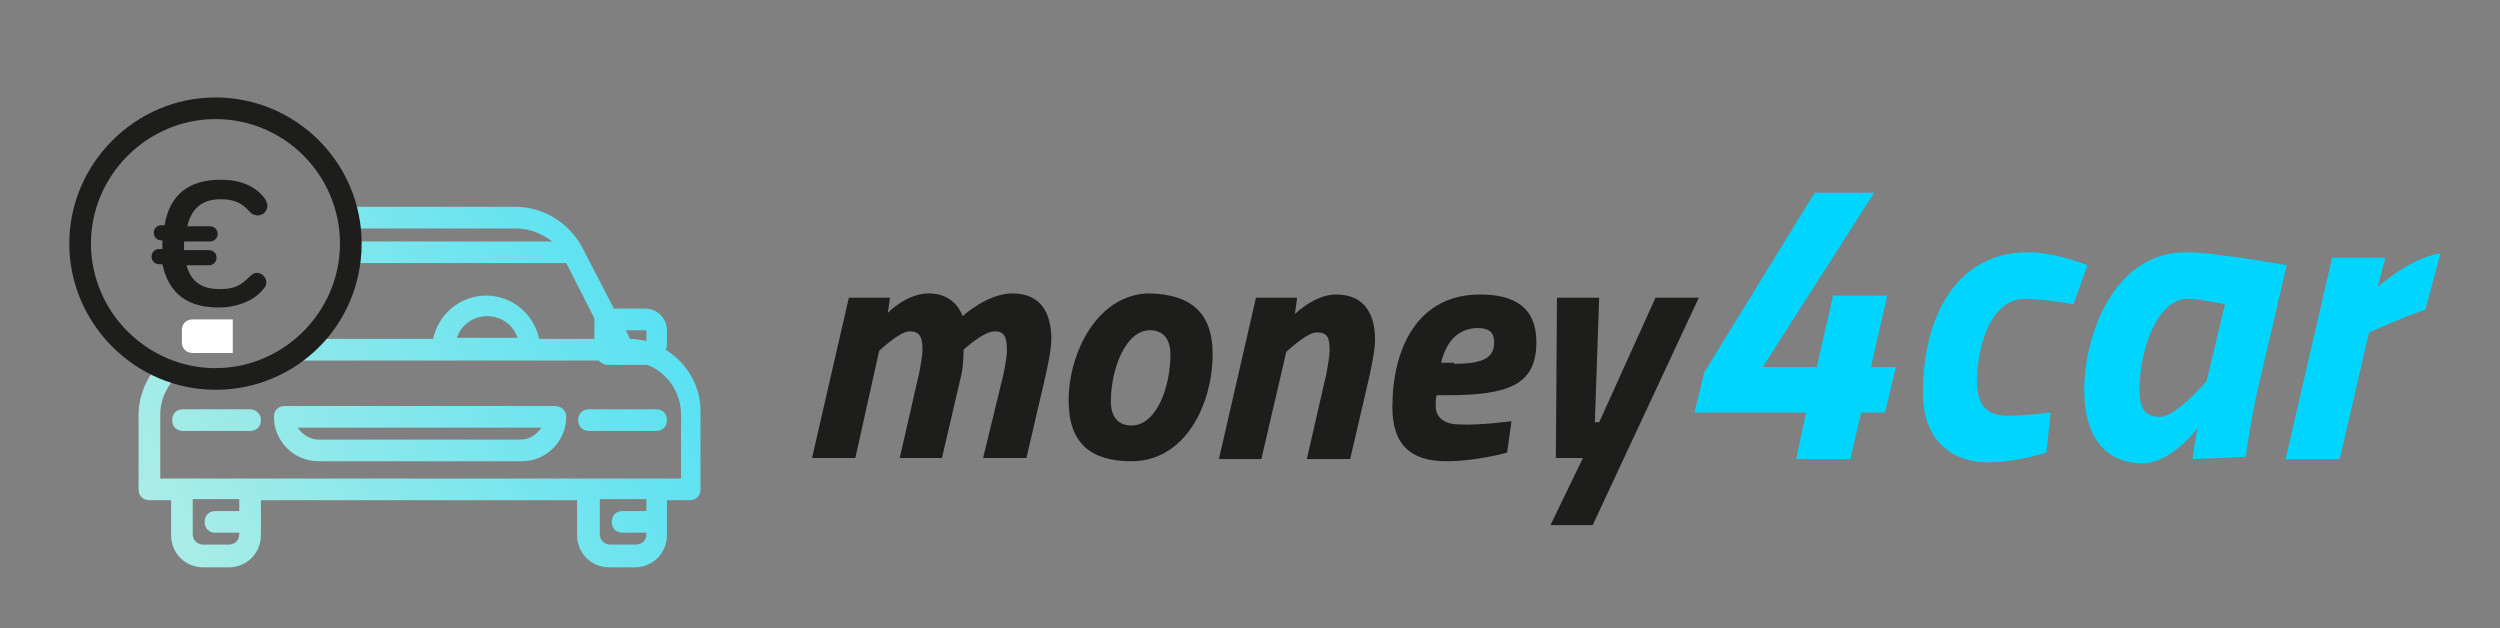
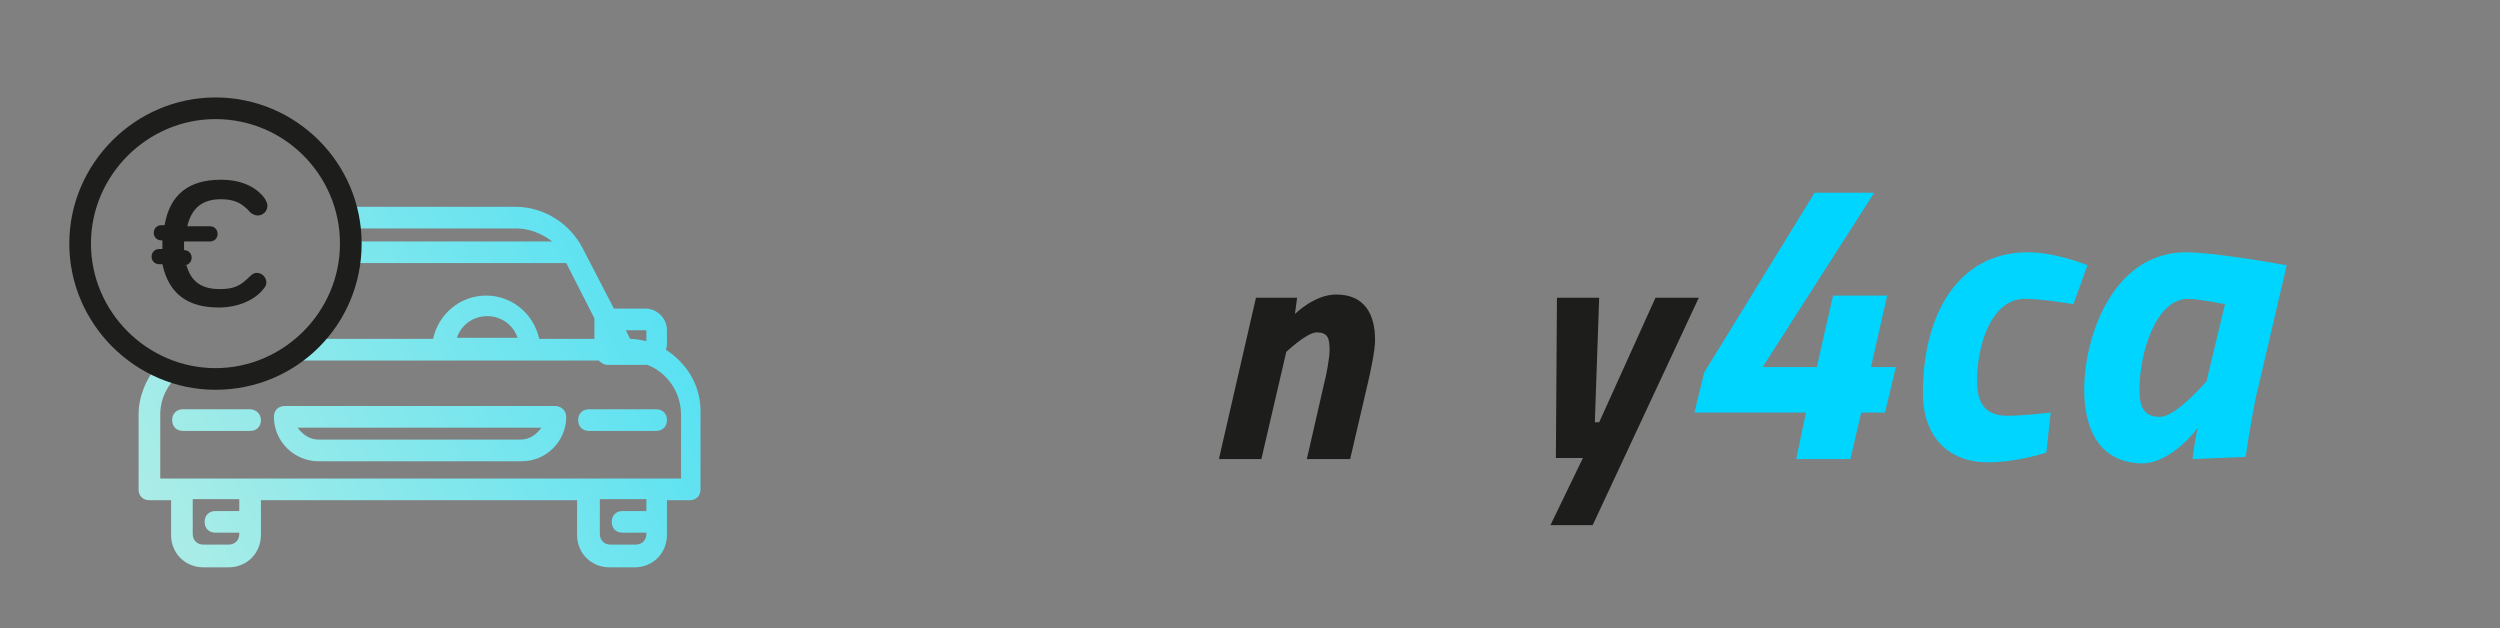
<svg xmlns="http://www.w3.org/2000/svg" id="Capa_1" x="0px" y="0px" viewBox="0 0 230.9 58" style="enable-background:new 0 0 230.9 58;" xml:space="preserve">
  <rect x="0" y="0" width="230.9" height="58" fill="#808080" stroke="none" />
  <style type="text/css">	.st0{fill:#1D1D1B;}	.st1{fill:#00D5FF;}	.st2{fill:#FFFFFF;}	.st3{fill:url(#SVGID_1_);}	.st4{fill:url(#SVGID_00000011020181442032710820000003273413934361792659_);}	.st5{fill:url(#SVGID_00000023974708936209373900000013686410307548606624_);}	.st6{fill:url(#SVGID_00000075869179392401473810000003354094487840899974_);}</style>
  <g>
-     <path class="st0" d="M83.1,42.3l1.6-7c0.2-0.7,0.5-2.4,0.5-3c0-1.1-0.2-1.7-1.2-1.7c-0.9,0-2.8,1.8-2.8,1.8L79,42.3h-4l3.4-14.8  h3.8L82,28.9c0,0,1.7-1.8,3.8-1.8c2.5,0,3.1,2.1,3.1,2.1s2.3-2.1,4.6-2.1c2.7,0,3.6,1.9,3.6,4.2c0,1.1-0.4,2.8-0.6,3.7l-1.7,7.3h-4  l1.7-7c0.2-0.7,0.5-2.3,0.5-2.9c0-1.2-0.2-1.8-1.1-1.8c-1.1,0-2.9,1.7-2.9,1.7S89,34,88.7,35l-1.7,7.3H83.1z" />
-     <path class="st0" d="M112,32.7c0,4.6-2.5,9.9-7.5,9.9c-3.7,0-5.8-1.6-5.8-5.6c0-4.6,2.8-9.9,7.5-9.9C109.9,27.2,112,28.8,112,32.7z   M108.1,32.7c0-1.4-0.7-2.2-1.9-2.2c-2.2,0-3.6,3.5-3.6,6.6c0,1.4,0.7,2.2,1.9,2.2C106.8,39.3,108.1,35.8,108.1,32.7z" />
    <path class="st0" d="M112.6,42.3l3.4-14.8h3.8l-0.2,1.5c0,0,1.8-1.8,3.8-1.8c2.7,0,3.6,1.9,3.6,4.2c0,1-0.4,2.8-0.6,3.7l-1.7,7.3  h-4l1.6-7c0.2-0.7,0.5-2.4,0.5-3c0-1.1-0.1-1.7-1.2-1.7c-0.9,0-2.8,1.8-2.8,1.8l-2.3,9.9H112.6z" />
-     <path class="st0" d="M139.6,38.9l-0.4,2.9c0,0-2.8,0.8-5.6,0.8c-3.4,0-5-1.6-5-5c0-5.4,2.3-10.4,8.1-10.4c3.2,0,5.2,1.2,5.2,4.4  c0,3.9-2.5,4.9-8.2,4.9h-1c-0.1,0.2-0.1,0.7-0.1,1c0,1.2,1,1.7,2.2,1.7C136.7,39.3,139.6,38.9,139.6,38.9z M134.3,33.6  c2.8,0,3.7-0.6,3.7-2c0-0.9-0.5-1.3-1.5-1.3c-1.7,0-2.9,1.1-3.4,3.2H134.3z" />
    <path class="st0" d="M147.7,27.5L147.3,39h0.4l5.2-11.5h4l-9.8,21h-3.9l3-6.2h-2.5l0.1-14.8H147.7z" />
    <path class="st1" d="M166.8,38.1h-10.3l0.9-3.7l10.2-16.6h5.5l-10.3,16.1h5l1.5-6.6h5l-1.5,6.6h2.3l-1,4.2h-2.2l-1,4.3h-5  L166.8,38.1z" />
    <path class="st1" d="M192.8,24.5l-1.3,3.6c0,0-2.8-0.5-4.5-0.5c-3,0-4.4,4.1-4.4,7.6c0,2.1,0.8,3.2,2.8,3.2c1.6,0,4-0.3,4-0.3  l-0.4,3.7c0,0-2.7,0.9-5.4,0.9c-3.6,0-6-2.3-6-6.4c0-7.2,3.2-13,9.7-13C189.9,23.3,192.8,24.5,192.8,24.5z" />
    <path class="st1" d="M192.5,36c0-5,2.7-12.7,9.4-12.7c2.7,0,9.3,1.2,9.3,1.2l-2.8,12c-0.5,2.3-1,5.7-1,5.7l-4.9,0.2  c0,0,0.3-2.3,0.5-2.9c0,0-2.4,3.3-5.2,3.3C194,42.7,192.5,39.8,192.5,36z M197.6,36c0,1.6,0.4,2.5,1.9,2.5c1.5,0,4.3-3.3,4.3-3.3  l1.7-7.1c0,0-2.4-0.5-3.4-0.5C199.1,27.6,197.6,32.6,197.6,36z" />
-     <path class="st1" d="M215.4,23.8h4.9l-0.7,2.7c0,0,3-2.7,5.8-3.1l-1.4,5.2c-1.8,0.6-5.2,2.1-5.2,2.1l-2.7,11.7h-5L215.4,23.8z" />
  </g>
  <g>
-     <path class="st2" d="M21.5,29.5h-3.7c-0.6,0-1,0.4-1,1v1.1c0,0.6,0.4,1,1,1h3.7V29.5z" />
    <g>
      <linearGradient id="SVGID_1_" gradientUnits="userSpaceOnUse" x1="9.891" y1="43.765" x2="107.061" y2="-3.942">
        <stop offset="0" style="stop-color:#AEEDE6" />
        <stop offset="1" style="stop-color:#00D5FF" />
      </linearGradient>
      <path class="st3" d="M23.1,37.8h-6.2c-0.6,0-1,0.4-1,1s0.4,1,1,1h6.2c0.6,0,1-0.4,1-1S23.6,37.8,23.1,37.8z" />
      <linearGradient id="SVGID_00000155129253716335083970000000346164185340829872_" gradientUnits="userSpaceOnUse" x1="17.186" y1="58.625" x2="114.357" y2="10.918">
        <stop offset="0" style="stop-color:#AEEDE6" />
        <stop offset="1" style="stop-color:#00D5FF" />
      </linearGradient>
      <path style="fill:url(#SVGID_00000155129253716335083970000000346164185340829872_);" d="M54.4,37.8c-0.6,0-1,0.4-1,1s0.4,1,1,1   h6.2c0.6,0,1-0.4,1-1s-0.4-1-1-1H54.4z" />
      <linearGradient id="SVGID_00000023241066994560467540000013480726319827329674_" gradientUnits="userSpaceOnUse" x1="13.781" y1="51.689" x2="110.952" y2="3.982">
        <stop offset="0" style="stop-color:#AEEDE6" />
        <stop offset="1" style="stop-color:#00D5FF" />
      </linearGradient>
      <path style="fill:url(#SVGID_00000023241066994560467540000013480726319827329674_);" d="M51.3,37.5h-25c-0.6,0-1,0.4-1,1   c0,2.3,1.9,4.1,4.1,4.1h18.8c2.3,0,4.1-1.9,4.1-4.1C52.3,37.9,51.8,37.5,51.3,37.5z M48.1,40.6H29.4c-0.8,0-1.5-0.5-1.9-1.1H50   C49.6,40.1,48.9,40.6,48.1,40.6z" />
    </g>
    <g>
      <g>
        <linearGradient id="SVGID_00000048503613959933841040000015113817763830321554_" gradientUnits="userSpaceOnUse" x1="13.65" y1="51.421" x2="110.82" y2="3.714">
          <stop offset="0" style="stop-color:#AEEDE6" />
          <stop offset="1" style="stop-color:#00D5FF" />
        </linearGradient>
        <path style="fill:url(#SVGID_00000048503613959933841040000015113817763830321554_);" d="M61.5,32.3c0.1-0.2,0.1-0.5,0.1-0.7    v-1.1c0-1.1-0.9-2-2-2h-2.9l-2.9-5.6c-1.2-2.3-3.6-3.8-6.2-3.8H32c0.2,0.6,0.3,1.3,0.4,2h15.3c1.2,0,2.4,0.5,3.3,1.2H32.4    c0,0.1,0,0.1,0,0.2c0,0.6-0.1,1.2-0.1,1.8h20l2.6,5.1c0,0,0,0,0,0.1v1.8h-5.1c-0.5-2.3-2.5-4-4.9-4s-4.4,1.7-4.9,4H28.9    c-0.8,0.8-1.6,1.4-2.5,2h28.9c0.2,0.2,0.5,0.4,0.8,0.4h3.7c1.8,0.7,3.1,2.5,3.1,4.6v5.9h-2.1h-6.3H23.1h-6.3h-2v-5.9    c0-1.5,0.7-2.8,1.7-3.7c-0.7-0.2-1.4-0.5-2-0.8c-1,1.2-1.7,2.8-1.7,4.5v6.9c0,0.6,0.4,1,1,1h2v3.2c0,1.7,1.3,3,3,3h2.3    c1.7,0,3-1.3,3-3v-3.2h29.2v3.2c0,1.7,1.3,3,3,3h2.3c1.7,0,3-1.3,3-3v-3.2h2.1c0.6,0,1-0.4,1-1v-6.9    C64.8,35.7,63.5,33.6,61.5,32.3z M42.2,31.2c0.4-1.2,1.5-2,2.8-2s2.4,0.8,2.8,2H42.2z M59.7,31.5c-0.5-0.1-1-0.2-1.5-0.2    l-0.4-0.8h1.9V31.5z M22.1,47.2h-2.2c-0.6,0-1,0.4-1,1s0.4,1,1,1h2.2v0.1c0,0.6-0.4,1-1,1h-2.3c-0.6,0-1-0.4-1-1v-3.2h4.3V47.2z     M59.7,47.2h-2.2c-0.6,0-1,0.4-1,1s0.4,1,1,1h2.2v0.1c0,0.6-0.4,1-1,1h-2.3c-0.6,0-1-0.4-1-1v-3.2h4.3V47.2z" />
        <path class="st0" d="M19.9,36c-7.4,0-13.5-6.1-13.5-13.5S12.5,9,19.9,9S33.4,15,33.4,22.5S27.4,36,19.9,36z M19.9,11    c-6.3,0-11.5,5.2-11.5,11.5S13.6,34,19.9,34s11.5-5.2,11.5-11.5S26.3,11,19.9,11z" />
      </g>
    </g>
    <g>
-       <path class="st0" d="M17.2,24.4c0.4,1.6,1.4,2.3,3.1,2.3c1.3,0,1.9-0.3,2.7-1.1c0.3-0.3,0.5-0.4,0.7-0.4c0.5,0,0.9,0.4,0.9,0.9   c0,0.2-0.1,0.4-0.2,0.5c-0.8,1.1-2.4,1.8-4.2,1.8c-2.8,0-4.6-1.2-5.2-4h-0.3c-0.4,0-0.7-0.3-0.7-0.7c0-0.4,0.3-0.7,0.7-0.7H15   v-0.8h-0.1c-0.4,0-0.7-0.3-0.7-0.7c0-0.4,0.3-0.7,0.7-0.7h0.3c0.5-2.9,2.3-4.2,5.2-4.2c2.1,0,3.4,0.8,4.1,1.8   c0.1,0.2,0.2,0.4,0.2,0.6c0,0.5-0.4,0.9-0.9,0.9c-0.2,0-0.5-0.1-0.7-0.3c-0.7-0.8-1.4-1.2-2.7-1.2c-1.7,0-2.7,0.8-3.1,2.5h2.1   c0.4,0,0.7,0.3,0.7,0.7c0,0.4-0.3,0.7-0.7,0.7H17v0.8h2.3c0.4,0,0.7,0.3,0.7,0.7c0,0.4-0.3,0.7-0.7,0.7H17.2z" />
+       <path class="st0" d="M17.2,24.4c0.4,1.6,1.4,2.3,3.1,2.3c1.3,0,1.9-0.3,2.7-1.1c0.3-0.3,0.5-0.4,0.7-0.4c0.5,0,0.9,0.4,0.9,0.9   c0,0.2-0.1,0.4-0.2,0.5c-0.8,1.1-2.4,1.8-4.2,1.8c-2.8,0-4.6-1.2-5.2-4h-0.3c-0.4,0-0.7-0.3-0.7-0.7c0-0.4,0.3-0.7,0.7-0.7H15   v-0.8h-0.1c-0.4,0-0.7-0.3-0.7-0.7c0-0.4,0.3-0.7,0.7-0.7h0.3c0.5-2.9,2.3-4.2,5.2-4.2c2.1,0,3.4,0.8,4.1,1.8   c0.1,0.2,0.2,0.4,0.2,0.6c0,0.5-0.4,0.9-0.9,0.9c-0.2,0-0.5-0.1-0.7-0.3c-0.7-0.8-1.4-1.2-2.7-1.2c-1.7,0-2.7,0.8-3.1,2.5h2.1   c0.4,0,0.7,0.3,0.7,0.7c0,0.4-0.3,0.7-0.7,0.7H17v0.8c0.4,0,0.7,0.3,0.7,0.7c0,0.4-0.3,0.7-0.7,0.7H17.2z" />
    </g>
  </g>
</svg>